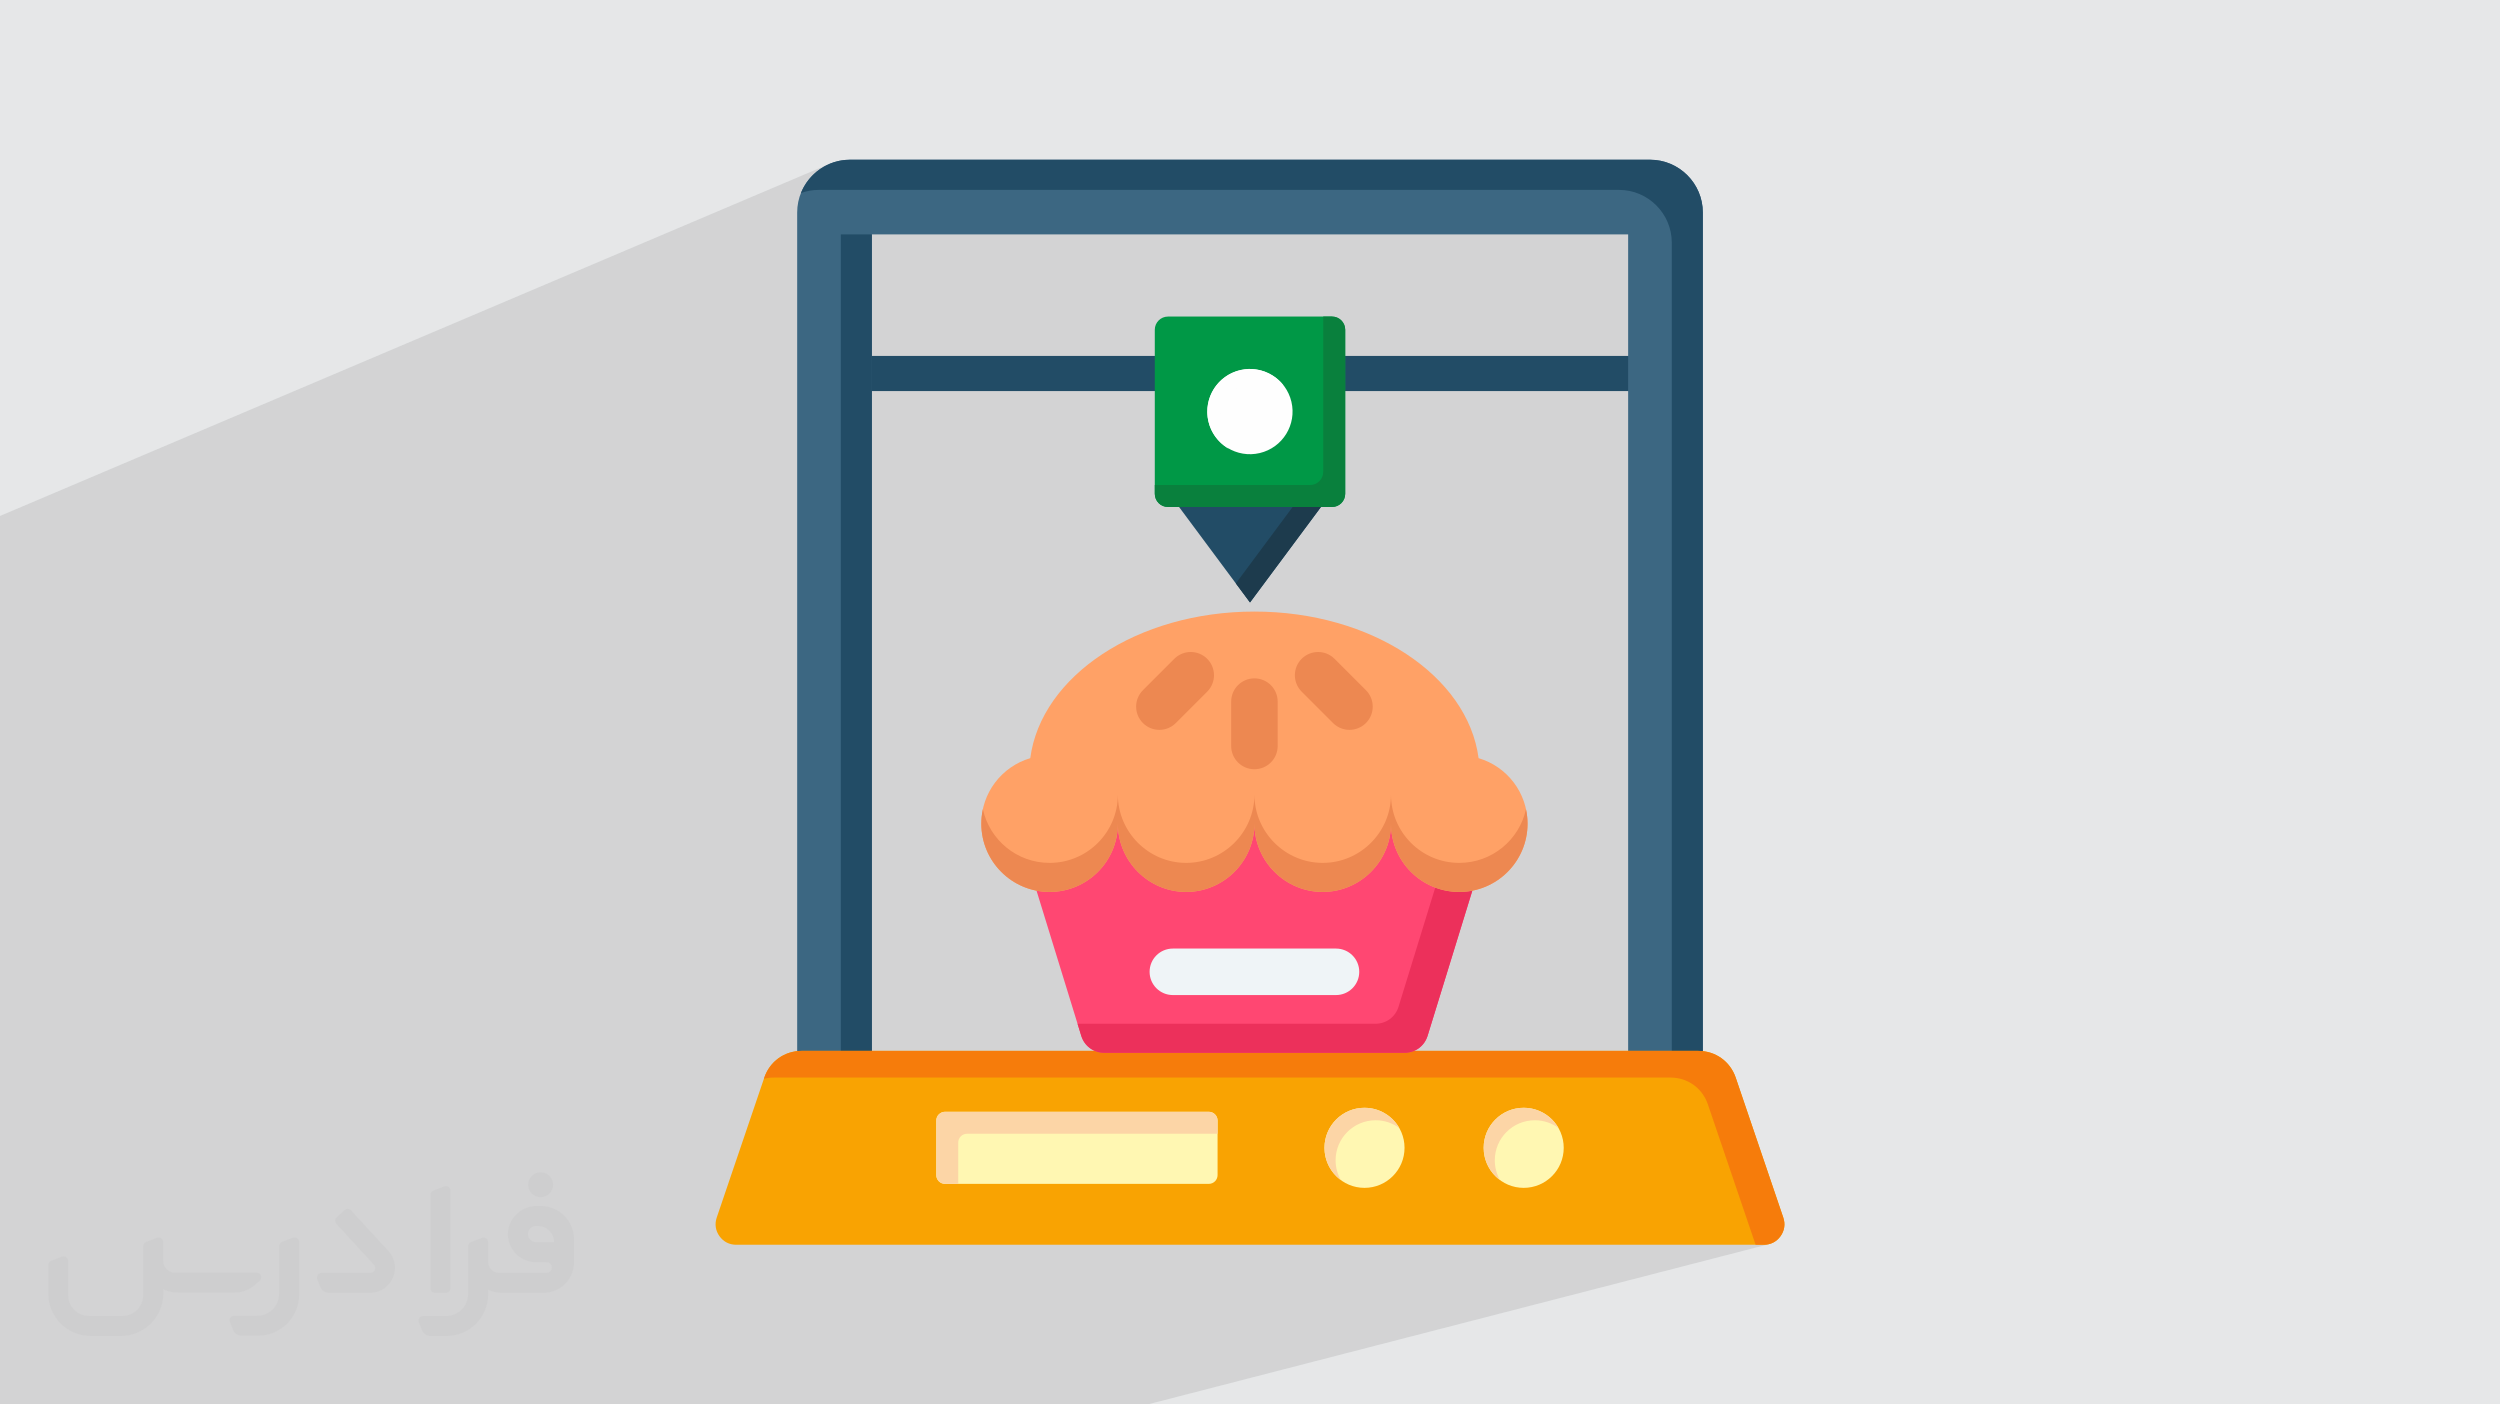
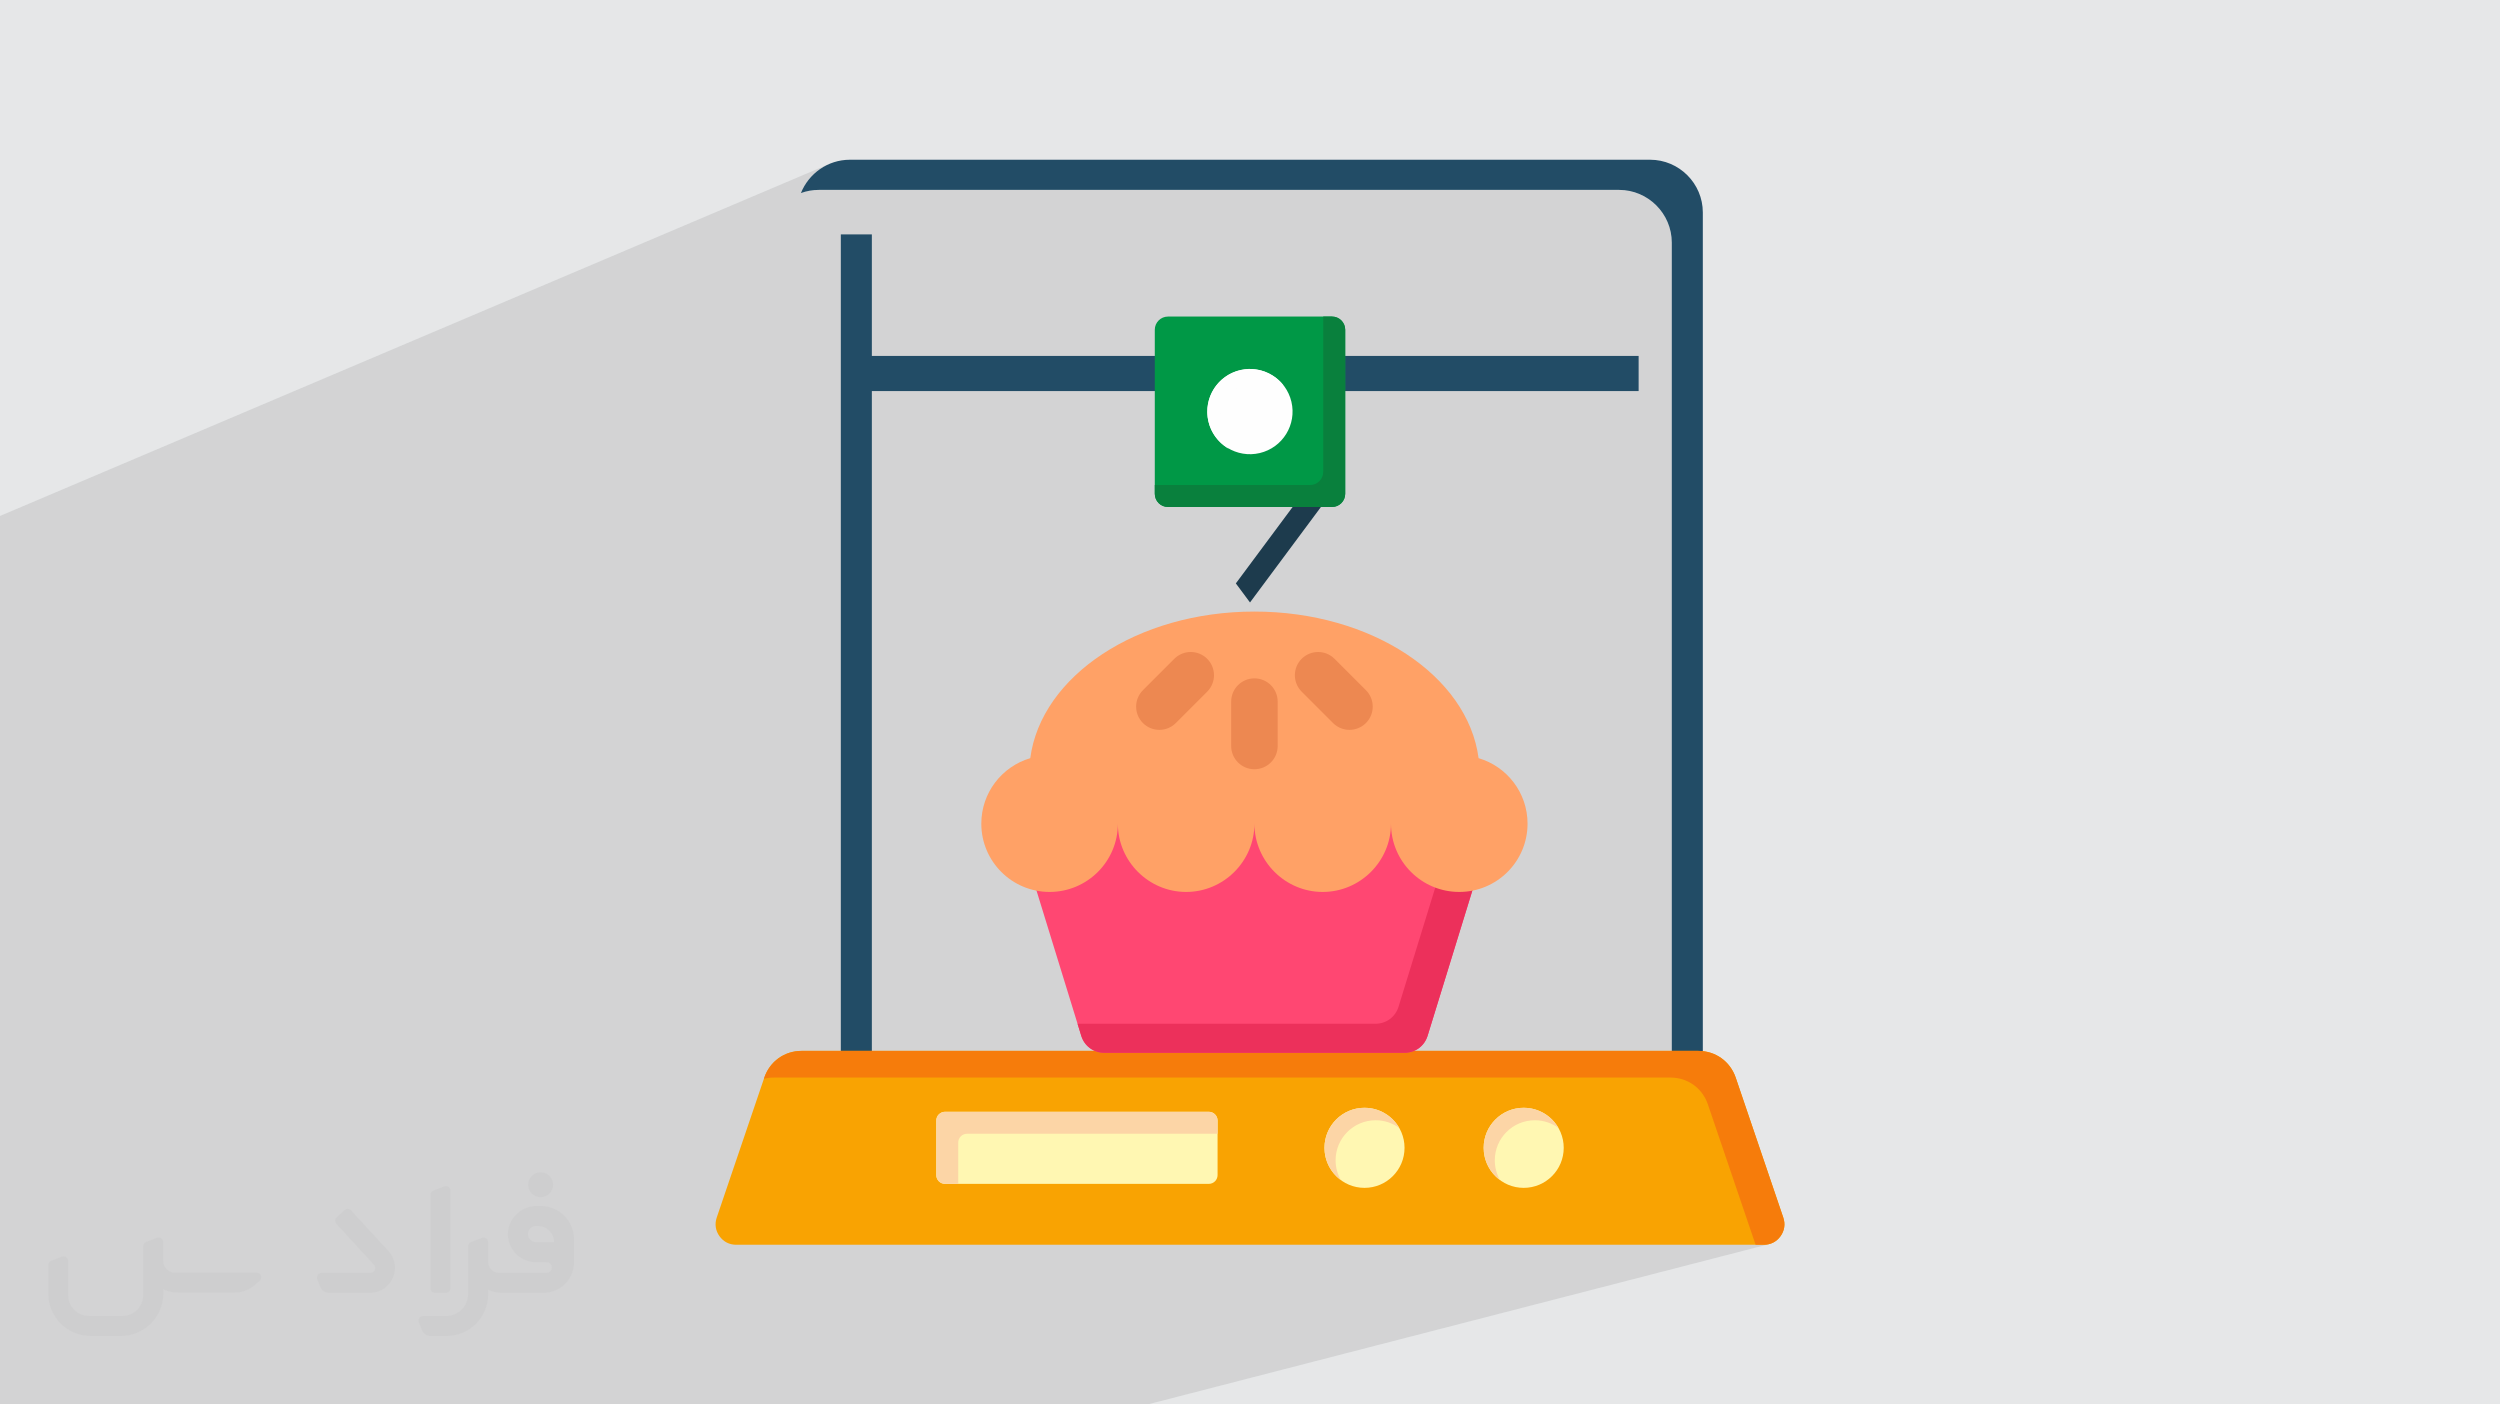
<svg xmlns="http://www.w3.org/2000/svg" xml:space="preserve" width="94.192mm" height="52.917mm" version="1.0" style="shape-rendering:geometricPrecision; text-rendering:geometricPrecision; image-rendering:optimizeQuality; fill-rule:evenodd; clip-rule:evenodd" viewBox="0 0 9404.92 5283.66">
  <defs>
    <style type="text/css">
   
    .fil7 {fill:#FEFEFE}
    .fil11 {fill:#FFF7B2}
    .fil12 {fill:#FCD5A6}
    .fil6 {fill:#09803D}
    .fil5 {fill:#009846}
    .fil4 {fill:#1D3B4D}
    .fil3 {fill:#224C66}
    .fil8 {fill:#3C6782}
    .fil15 {fill:#EC305B}
    .fil17 {fill:#ED8851}
    .fil14 {fill:#EFF4F7}
    .fil10 {fill:#F67C0B}
    .fil9 {fill:#F9A302}
    .fil13 {fill:#FF4772}
    .fil16 {fill:#FFA166}
    .fil2 {fill:#373435;fill-rule:nonzero;fill-opacity:0.031}
    .fil1 {fill:#2B2A29;fill-opacity:0.102}
    .fil0 {fill:#E6E7E8}
   
  </style>
  </defs>
  <g id="Layer_x0020_1">
    <polygon class="fil0" points="-0,0 9404.92,0 9404.92,5283.66 -0,5283.66 " />
    <polygon class="fil1" points="4270.53,5283.66 3431.06,5283.66 3428.85,5283.66 3408.11,5283.66 3192.65,5283.66 2751.57,5283.66 2733.53,5283.66 2663.18,5283.66 2556.27,5283.66 2397.4,5283.66 2328.04,5283.66 2293.89,5283.66 2208.4,5283.66 2189.93,5283.66 2115.91,5283.66 2104.53,5283.66 2014.46,5283.66 1945.04,5283.66 1926.88,5283.66 1888.62,5283.66 1760.69,5283.66 1742.5,5283.66 1613.82,5283.66 1609.97,5283.66 1585.84,5283.66 1570.06,5283.66 1416.65,5283.66 1398.1,5283.66 1216.46,5283.66 1047.2,5283.66 755.84,5283.66 755.55,5283.66 744.11,5283.66 710.9,5283.66 710.25,5283.66 653.4,5283.66 578.81,5283.66 549.4,5283.66 344.64,5283.66 320.85,5283.66 223.52,5283.66 210.9,5283.66 207.03,5283.66 -0,5283.66 -0,5272.15 -0,5257.37 -0,5250.56 -0,5245.98 -0,5244.25 -0,5215.69 -0,5203.06 -0,5137.12 -0,5107.15 -0,5094.3 -0,5058.13 -0,5048.21 -0,5048.2 -0,4967.47 -0,4960.92 -0,4954.52 -0,4951.23 -0,4945.83 -0,4942.61 -0,4924.94 -0,4914.63 -0,4893.37 -0,4855.42 -0,4832.99 -0,4787.48 -0,4776.67 -0,4767.1 -0,4754.82 -0,4694.02 -0,4675.67 -0,4645.54 -0,4634.08 -0,4627.85 -0,4550.52 -0,4534.93 -0,4483.99 -0,4457.52 -0,4432.55 -0,4424.36 -0,4404.18 -0,4389.52 -0,4335.27 -0,4320.62 -0,4288.95 -0,4275.33 -0,4262.64 -0,4228.95 -0,4220.81 -0,4187.86 -0,4173.91 -0,4173.88 -0,4163.2 -0,4159.15 -0,4154.12 -0,4144.35 -0,4048.4 -0,4003.83 -0,3915.47 -0,3890.99 -0,3706.66 -0,3704.14 -0,3685.82 -0,3634.93 -0,3611.92 -0,3602.45 -0,3582.68 -0,3514.04 -0,3455.79 -0,3450.11 -0,3427.35 -0,3426.88 -0,3398 -0,3269.89 -0,3262 -0,3254.1 -0,3217.77 -0,3208.46 -0,3194.72 -0,3159.38 -0,3158.63 -0,3090.13 -0,3047.81 -0,2924.76 -0,2895.63 -0,2748.83 -0,2630.91 -0,2237.67 -0,2194.52 -0,2058.94 -0,2013.58 -0,1998.69 -0,1956.22 -0,1956.21 -0,1941.02 -0,1941 3120.27,616.56 3119.79,616.79 3123.46,615.23 3117.29,617.99 3105.53,623.69 3100.78,626.25 3089.29,633.24 3085.79,635.49 3072.1,645.74 3068.94,648.48 3059.28,657.27 3055.62,660.95 3197.27,600.9 3197.27,600.91 3055.6,660.96 3055.2,661.36 3046.7,670.72 3043.55,674.38 3033.24,688.15 3031.75,690.5 3024.29,702.74 3021.47,708.03 3016.22,718.86 3013.95,724 3013.13,726.23 3020.93,723.57 3029.06,721.18 3037.35,719.13 3045.76,717.43 3054.29,716.11 3062.93,715.14 3071.68,714.56 3080.53,714.36 6090.9,714.36 6111.1,715.39 6130.73,718.4 6149.7,723.31 6167.89,730 6185.22,738.38 6201.57,748.35 6216.85,759.79 6230.95,772.61 6243.77,786.72 6255.21,802 6265.17,818.34 6273.55,835.67 6280.24,853.87 6285.15,872.84 6288.17,892.47 6289.2,912.67 6289.2,4053.96 6296.21,4054.23 6307.98,4055.59 6319.45,4057.82 6330.59,4060.9 6341.36,4064.81 6351.71,4069.5 6361.63,4074.97 6371.06,4081.19 6379.99,4088.12 6388.36,4095.75 6396.14,4104.05 6403.3,4112.98 6409.8,4122.54 6415.61,4132.68 6420.68,4143.39 6424.98,4154.64 6568.73,4577.56 6568.73,4577.56 6603.85,4680.9 6603.93,4681.13 6604.01,4681.37 6604.09,4681.6 6604.17,4681.83 6604.24,4682.06 6604.32,4682.3 6604.39,4682.53 6604.46,4682.76 6635.42,4682.76 6644.9,4682.23 6654,4680.65 4316.27,5283.66 4306.59,5283.66 4277.78,5283.66 " />
    <g id="_2341539782432">
-       <path class="fil2" d="M1125.4 4672.59l0 197.03c0,20.41 -3.74,40.82 -11.66,59.56 -7.92,18.74 -19.16,36.25 -33.74,50.4 -14.58,14.58 -31.65,25.82 -50.4,33.74 -18.74,7.92 -39.15,11.66 -59.56,11.66l-60.82 0c-7.08,0 -14.16,-2.08 -19.99,-6.25 -5.83,-4.16 -10.41,-9.58 -12.92,-16.25l-11.24 -29.16c-0.83,-2.5 -1.25,-5.41 -1.25,-8.33 0,-2.92 1.25,-5.42 2.92,-7.92 1.67,-2.5 3.74,-4.16 6.25,-5.41 2.5,-1.25 5.41,-2.09 7.91,-1.67l86.23 0c22.08,0 42.91,-8.75 58.73,-24.57 15.41,-15.42 24.15,-36.65 24.15,-58.73l0 -179.12c0,-3.33 1.26,-6.66 3.33,-9.58 2.09,-2.92 5,-5 7.92,-6.25l40.82 -15.83c2.5,-0.84 5.41,-1.25 8.33,-0.84 2.92,0.42 5.42,1.26 7.5,2.92 2.09,1.67 4.17,3.75 5.42,6.25 1.25,2.92 2.08,5.83 2.08,8.33z" />
      <path class="fil2" d="M2033.88 4536.8l-15 0c-59.57,0 -109.13,48.73 -108.31,107.88 0.42,27.5 12.08,54.16 31.66,73.32 19.57,19.57 46.23,30.4 74.14,30.4l39.57 0c5.42,0 10.41,2.08 14.17,5.83 3.74,3.74 5.83,8.75 5.83,14.16 0,5.42 -2.09,10.41 -5.83,14.17 -3.75,3.74 -8.75,5.83 -14.17,5.83l-179.11 0c-10.83,0 -20.83,-4.58 -28.33,-12.08 -7.5,-7.5 -11.66,-17.91 -12.08,-28.33l0 -74.98c0,-2.92 -0.83,-5.41 -2.08,-7.92 -1.25,-2.5 -3.33,-4.57 -5.42,-6.24 -2.08,-1.67 -4.99,-2.51 -7.5,-2.92 -2.92,-0.42 -5.41,0 -8.33,0.83l-41.24 15.83c-2.92,1.25 -5.83,3.33 -7.92,6.25 -2.08,2.92 -2.92,6.25 -2.92,9.58l0 179.12c0,22.08 -8.75,43.32 -24.15,58.73 -15.42,15.42 -36.65,24.57 -58.73,24.57l-86.64 0.01c-2.92,0 -5.42,0.83 -7.92,2.08 -2.5,1.25 -4.58,3.33 -6.25,5.42 -1.66,2.5 -2.5,4.99 -2.92,7.5 -0.41,2.92 0,5.41 1.26,8.33l11.24 29.16c2.5,6.67 7.08,12.5 12.91,16.66 5.83,4.16 12.91,6.25 20,5.83l60.81 0c41.24,0 80.81,-16.25 109.97,-45.82 29.16,-29.16 45.81,-68.74 45.81,-109.97l0 -18.32c15.84,7.91 33.33,12.08 50.82,12.08l157.03 0c30.41,0 59.99,-12.08 81.65,-33.74 21.66,-21.67 33.74,-50.82 33.74,-81.65l0 -85.81c0,-33.32 -13.33,-65.39 -36.65,-89.14 -23.74,-23.74 -55.82,-36.65 -89.14,-36.65zm50.39 136.2l-66.64 0c-7.92,0 -15.42,-2.5 -21.25,-7.91 -5.83,-5.42 -9.59,-12.5 -10.41,-20.42 0,-4.16 0.42,-8.75 2.08,-12.91 1.67,-4.16 3.75,-7.91 6.67,-10.82 5.83,-5.42 13.75,-8.76 21.66,-8.76l7.09 0c16.25,0 31.65,6.25 42.9,17.91 11.66,11.25 17.91,26.66 17.91,42.91z" />
      <path class="fil2" d="M1694.39 4478.9l0 367.39c0,2.08 -0.42,4.57 -1.25,6.66 -0.84,2.09 -2.09,4.16 -3.75,5.83 -1.67,1.67 -3.33,2.92 -5.41,3.74 -2.09,0.84 -4.16,1.26 -6.67,1.26l-40.82 0c-2.08,0 -4.58,-0.42 -6.66,-1.26 -2.09,-0.83 -4.16,-2.08 -5.42,-3.74 -1.66,-1.67 -2.92,-3.74 -3.74,-5.83 -0.83,-2.09 -1.25,-4.58 -1.25,-6.66l0 -351.57c0,-3.32 0.83,-6.66 2.92,-9.58 2.08,-2.92 4.58,-5 7.91,-6.25l40.83 -15.83c2.5,-0.84 5.41,-1.25 8.33,-1.25 2.92,0.41 5.41,1.25 7.5,2.92 2.5,1.66 4.16,3.74 5.41,6.24 1.25,2.09 2.09,5 2.09,7.92z" />
      <path class="fil2" d="M1391.56 4863.79l-153.7 0c-7.08,0 -14.17,-2.09 -20,-6.25 -5.83,-4.16 -10.41,-9.99 -13.33,-16.66l-11.24 -28.74c-0.83,-2.51 -1.25,-5.42 -0.83,-8.34 0.41,-2.92 1.25,-5.41 2.92,-7.91 1.66,-2.51 3.74,-4.16 6.24,-5.42 2.51,-1.25 5.42,-2.08 7.92,-2.08l184.11 0c3.33,0 6.66,-1.25 9.58,-2.92 2.93,-2.09 5,-4.58 6.67,-7.92 1.25,-3.33 1.67,-6.66 1.25,-9.99 -0.42,-3.33 -2.08,-6.67 -4.16,-9.17l-141.63 -154.12c-2.92,-3.33 -4.58,-7.92 -4.58,-12.5 0,-4.58 2.09,-8.75 5.83,-12.08l29.58 -27.49c3.33,-2.92 7.92,-4.58 12.5,-4.58 4.58,0.42 8.75,2.09 12.08,5.83l140.37 152.87c55.41,59.57 12.5,157.46 -69.56,157.46z" />
      <path class="fil2" d="M977.53 4817.97l-20 17.07c-20.83,17.91 -47.49,27.91 -74.98,27.91l-211.19 0c-19.57,0 -39.15,-4.16 -57.06,-12.49l0 16.25c0,20.82 -4.16,41.65 -12.08,60.81 -7.91,19.16 -19.57,36.65 -34.57,51.65 -14.58,14.58 -32.07,26.24 -51.65,34.58 -19.16,7.91 -39.99,12.07 -60.82,12.07l-114.55 0.01c-20.83,0 -41.66,-4.17 -60.82,-12.08 -19.16,-7.92 -36.65,-19.58 -51.65,-34.58 -14.58,-14.58 -26.24,-32.07 -34.57,-51.65 -7.92,-19.16 -12.08,-39.98 -12.08,-60.81l0 -107.89c0,-3.33 1.25,-6.66 2.92,-9.58 2.09,-2.92 4.58,-5 7.92,-6.25l40.82 -15.83c2.5,-0.84 5.41,-1.26 8.33,-0.84 2.92,0.42 5.42,1.25 7.5,2.92 2.09,1.67 4.16,3.75 5.42,6.25 1.25,2.5 2.08,5 2.08,7.92l0 128.71c0,20.83 8.34,40.82 22.92,55.41 14.58,14.58 34.57,22.91 55.4,22.91l125.79 0c20.83,0 40.41,-8.34 54.99,-22.92 14.58,-14.58 22.92,-34.57 22.92,-55.4l0 -184.11c0,-3.33 1.25,-6.67 2.92,-9.59 2.08,-2.92 4.57,-4.99 7.91,-6.24l40.82 -15.84c2.51,-0.83 5.42,-1.25 8.34,-0.83 2.92,0.42 5.41,1.25 7.91,2.92 2.51,1.67 4.17,3.74 5.42,6.25 1.25,2.5 2.08,5.41 2.08,7.91l0 70.4c0,11.66 4.58,23.32 12.92,31.65 8.33,8.34 19.57,13.33 31.65,13.33l307.4 0c3.33,0 7.09,0.84 9.59,2.92 2.92,2.09 5,5 6.25,7.92 1.25,3.33 1.25,6.66 0.41,10.41 0,3.74 -2.08,6.66 -4.57,8.75z" />
      <path class="fil2" d="M2033.88 4503.89c25.82,0 47.07,-21.25 47.07,-47.07 0,-25.83 -21.25,-47.07 -47.07,-47.07 -25.83,0 -47.08,21.24 -47.08,47.07 0,25.82 21.25,47.07 47.08,47.07z" />
    </g>
    <g id="_2341539788048">
      <polygon class="fil3" points="3240.48,1338.98 6164.44,1338.98 6164.44,1471.18 3240.48,1471.18 " />
-       <polygon class="fil3" points="4702.46,2266.41 5037.47,1815.57 4367.45,1815.57 " />
      <polygon class="fil4" points="4702.46,2266.41 5037.47,1815.57 4930.96,1815.57 4649.2,2194.75 " />
      <path class="fil5" d="M4393.85 1190.91l617.22 0c27.27,0 49.58,22.31 49.58,49.57l0 617.23c0,27.27 -22.32,49.58 -49.58,49.58l-617.22 0c-27.27,0 -49.57,-22.32 -49.57,-49.58l0 -617.23c0,-27.27 22.31,-49.57 49.57,-49.57z" />
      <path class="fil6" d="M4978.01 1190.91l33.05 0c27.27,0 49.58,22.31 49.58,49.57l0 617.23c0,27.27 -22.32,49.58 -49.58,49.58l-617.22 0c-27.27,0 -49.57,-22.32 -49.57,-49.58l0 -33.05 584.17 0c27.27,0 49.57,-22.31 49.57,-49.57l0 -584.18z" />
      <circle class="fil7" transform="matrix(0.304 -0.072 0.072 0.304 4702.19 1548.31)" r="513.38" />
      <path class="fil7" d="M4702.46 1388.52c51.53,0 97.39,24.28 126.78,62.04 -23.73,-13.85 -51.32,-21.79 -80.78,-21.79 -88.69,0 -160.58,71.89 -160.58,160.58 0,37.13 12.62,71.33 33.8,98.54 -47.73,-27.84 -79.79,-79.57 -79.79,-138.79 -0.01,-88.68 71.89,-160.58 160.57,-160.58z" />
-       <path class="fil8" d="M3197.27 600.9l3010.37 0c109.06,0 198.31,89.23 198.31,198.31l0 3542.28c0,109.07 -89.24,198.31 -198.31,198.31l-3010.37 0.01c-109.07,0 -198.31,-89.24 -198.31,-198.31l0 -3542.29c0,-109.07 89.23,-198.3 198.31,-198.3l0 -0.01zm82.62 280.93l0 3377.03 2845.12 0 0 -3377.03 -2845.12 0z" />
      <path class="fil3" d="M3197.27 600.9l3010.37 0c109.06,0 198.31,89.23 198.31,198.31l0 3542.28c0,85.37 -54.67,158.58 -130.71,186.38 9.01,-22.61 13.96,-47.2 13.96,-72.91l0 -3542.29c0,-109.06 -89.23,-198.31 -198.3,-198.31l-3010.37 0c-23.7,0 -46.48,4.22 -67.6,11.94 29.21,-73.27 100.98,-125.4 184.34,-125.4zm2811 3657.96l-2728.38 0 0 -3377.03 -116.74 0 0 3490.5 2845.12 0 0 -113.47z" />
      <path class="fil9" d="M3015.95 3953.41l3373.01 0c64.83,0 119.96,39.48 140.83,100.86l178.86 526.26c8.28,24.37 4.63,49.01 -10.35,69.92 -14.99,20.93 -37.13,32.3 -62.87,32.3l-3865.93 0c-25.74,0 -47.89,-11.38 -62.87,-32.3 -14.99,-20.93 -18.63,-45.55 -10.35,-69.92l178.86 -526.26c20.87,-61.39 75.98,-100.87 140.83,-100.87l0 0.01z" />
      <path class="fil10" d="M3015.95 3953.41l3373.01 0c64.83,0 119.96,39.48 140.83,100.86l178.86 526.26c8.28,24.37 4.63,49.01 -10.35,69.92 -14.99,20.93 -37.13,32.3 -62.87,32.3l-30.96 0c-0.19,-0.62 -0.39,-1.24 -0.61,-1.86l-178.87 -526.26c-20.86,-61.39 -75.98,-100.87 -140.81,-100.87l-3373.02 0c-12.92,0 -25.45,1.57 -37.4,4.56l1.38 -4.06c20.87,-61.39 75.98,-100.87 140.83,-100.87l0 0.01z" />
      <path class="fil11" d="M3555.28 4182.5l992.16 0c18.18,0 33.05,14.88 33.05,33.05l0 205.08c0,18.18 -14.87,33.05 -33.05,33.05l-992.16 0c-18.17,0 -33.05,-14.88 -33.05,-33.05l0 -205.08c0,-18.18 14.88,-33.05 33.05,-33.05z" />
      <path class="fil12" d="M3555.28 4182.5l992.16 0c18.18,0 33.05,14.88 33.05,33.05l0 49.57 -942.57 0c-18.18,0 -33.05,14.88 -33.05,33.06l0 155.49 -49.58 0c-18.17,0 -33.05,-14.88 -33.05,-33.05l0 -205.08c0,-18.18 14.88,-33.05 33.05,-33.05z" />
      <path class="fil11" d="M5732.08 4167.47c83.18,0 150.6,67.43 150.6,150.61 0,83.17 -67.42,150.61 -150.6,150.61 -83.17,0 -150.61,-67.43 -150.61,-150.61 0,-83.17 67.43,-150.61 150.61,-150.61zm-598.86 0c83.18,0 150.61,67.43 150.61,150.61 0,83.17 -67.43,150.61 -150.61,150.61 -83.17,0 -150.61,-67.43 -150.61,-150.61 0,-83.17 67.44,-150.61 150.61,-150.61z" />
      <path class="fil12" d="M5732.08 4167.47c56.04,0 104.92,30.61 130.85,76.01 -24.92,-18.28 -55.68,-29.08 -88.95,-29.08 -83.17,0 -150.61,67.42 -150.61,150.6 0,27.15 7.19,52.61 19.75,74.61 -37.37,-27.41 -61.66,-71.63 -61.66,-121.54 0,-83.17 67.43,-150.61 150.61,-150.61l0 0zm-598.86 0c56.05,0 104.92,30.61 130.86,76.01 -24.93,-18.28 -55.68,-29.08 -88.96,-29.08 -83.17,0 -150.61,67.42 -150.61,150.6 0,27.15 7.19,52.61 19.75,74.61 -37.38,-27.41 -61.66,-71.63 -61.66,-121.54 0.01,-83.17 67.44,-150.61 150.61,-150.61z" />
      <path class="fil13" d="M3790.43 2997.07l1857.37 0 -277.15 899.33c-11.96,38.81 -46.42,64.23 -87.02,64.23l-1129.04 0c-40.61,0 -75.05,-25.43 -87.01,-64.23l-277.15 -899.33z" />
-       <path class="fil14" d="M5026.01 3568.46c48.3,0 87.46,39.16 87.46,87.46 0,48.3 -39.16,87.45 -87.46,87.45l-613.81 0c-48.29,0 -87.45,-39.15 -87.45,-87.46 0,-48.3 39.15,-87.45 87.45,-87.45l613.81 0z" />
      <path class="fil15" d="M5504.8 2997.07l143 0 -277.15 899.33c-11.96,38.81 -46.42,64.23 -87.02,64.23l-1129.04 0c-40.61,0 -75.05,-25.43 -87.01,-64.23l-13.9 -45.08 1120.62 0c40.61,0 75.06,-25.44 87.01,-64.23l243.48 -790.01z" />
      <path class="fil16" d="M5232.85 3098.59c0,141.28 -115.59,256.86 -256.87,256.86 -141.28,0 -256.86,-115.59 -256.86,-256.86 0,141.28 -115.59,256.86 -256.87,256.86 -141.28,0 -256.86,-115.59 -256.86,-256.86 0,141.87 -115.02,256.86 -256.87,256.86 -141.86,0 -256.86,-115.01 -256.86,-256.86 0,-116.62 77.7,-215.05 184.17,-246.42 40.9,-309.44 402.82,-551.49 843.28,-551.49 440.47,0 802.39,242.05 843.29,551.49 106.46,31.35 184.17,129.8 184.17,246.42 0,141.87 -115,256.86 -256.87,256.86 -141.87,0 -256.86,-115.01 -256.86,-256.86l0.01 0z" />
-       <path class="fil17" d="M5232.85 3098.59c0,141.28 -115.59,256.86 -256.87,256.86 -141.28,0 -256.86,-115.59 -256.86,-256.86 0,141.28 -115.59,256.86 -256.87,256.86 -141.28,0 -256.86,-115.59 -256.86,-256.86 0,141.87 -115.02,256.86 -256.87,256.86 -141.86,0 -256.86,-115.01 -256.86,-256.86 0,-18.77 2.02,-37.06 5.84,-54.68 25.05,115.6 127.92,202.22 251.02,202.22 141.87,0 256.87,-115 256.87,-256.86 0,141.28 115.59,256.86 256.86,256.86 141.28,0 256.87,-115.59 256.87,-256.86 0,141.28 115.59,256.86 256.86,256.86 141.28,0 256.87,-115.59 256.87,-256.86 0,141.87 115.01,256.86 256.86,256.86 123.11,0 225.98,-86.62 251.03,-202.22 3.81,17.61 5.85,35.91 5.85,54.68 0,141.87 -115,256.86 -256.87,256.86 -141.87,0 -256.87,-115.01 -256.87,-256.86l0 0z" />
      <path class="fil17" d="M4806.56 2806.39c0,48.3 -39.15,87.45 -87.45,87.45 -48.3,0 -87.46,-39.15 -87.46,-87.45l0 -166.96c0,-48.3 39.16,-87.45 87.46,-87.45 48.3,0 87.45,39.15 87.45,87.45l0 166.96zm331.98 -209.95c34.15,34.15 34.15,89.52 0,123.66 -34.16,34.14 -89.52,34.15 -123.66,0l-118.05 -118.06c-34.16,-34.15 -34.16,-89.52 0,-123.66 34.15,-34.15 89.51,-34.15 123.65,0l118.06 118.06zm-715.2 123.66c-34.15,34.15 -89.51,34.15 -123.65,0 -34.16,-34.16 -34.16,-89.52 0,-123.66l118.05 -118.06c34.16,-34.15 89.52,-34.15 123.66,0 34.15,34.16 34.15,89.52 0,123.66l-118.06 118.06z" />
    </g>
  </g>
</svg>